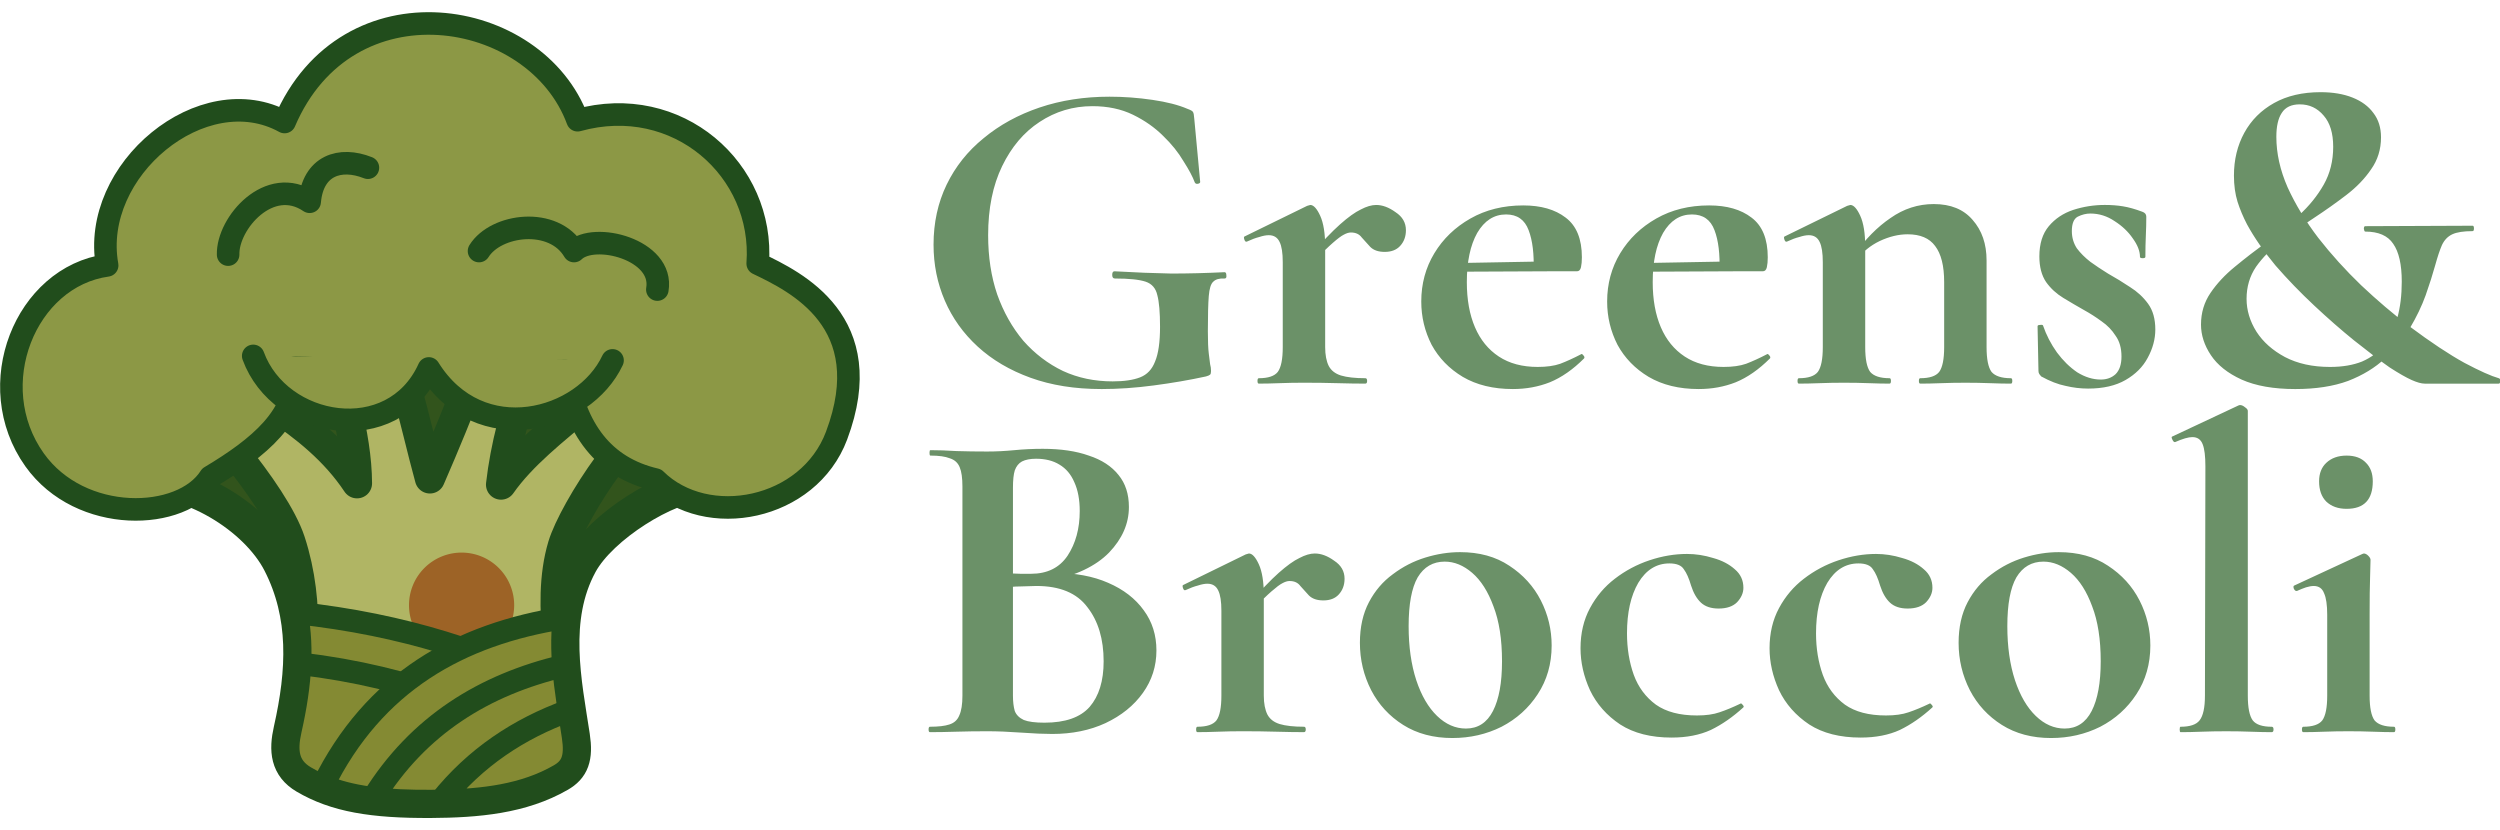
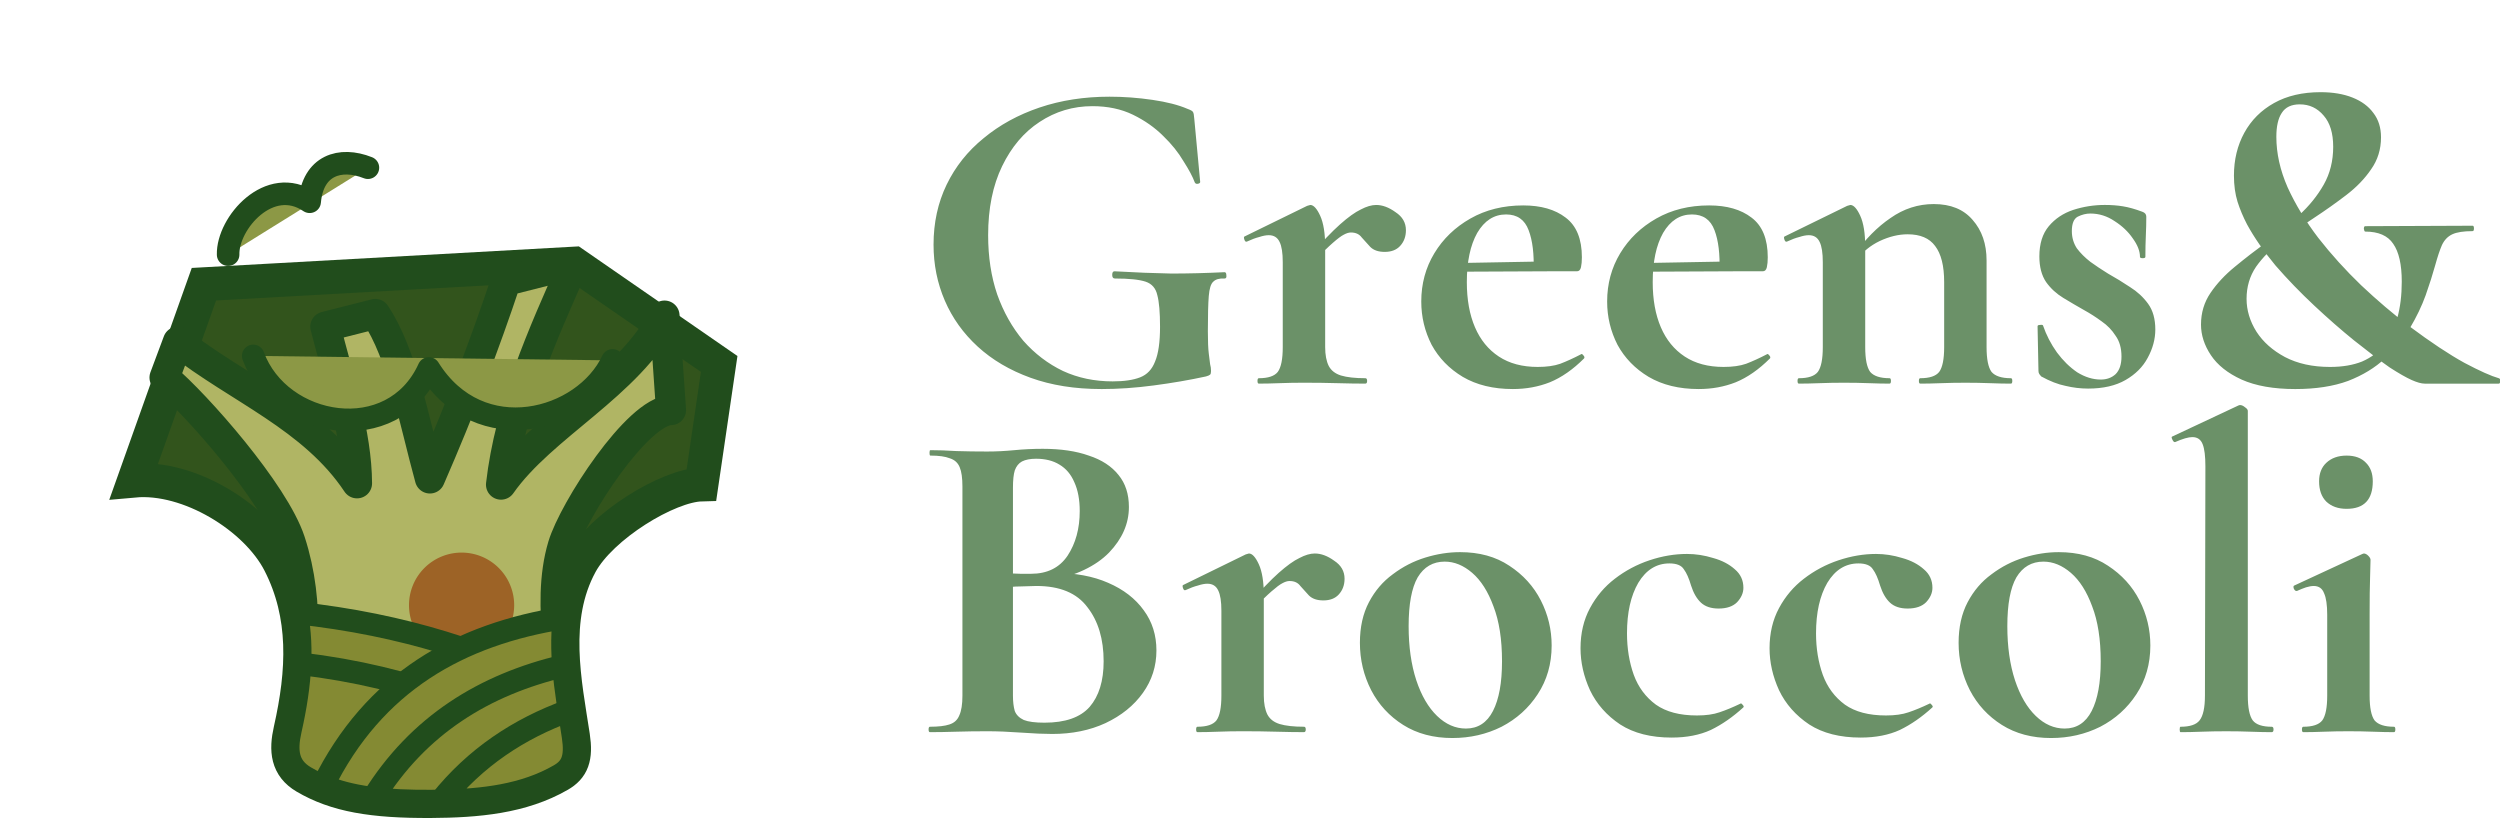
<svg xmlns="http://www.w3.org/2000/svg" xmlns:ns1="http://www.inkscape.org/namespaces/inkscape" xmlns:ns2="http://sodipodi.sourceforge.net/DTD/sodipodi-0.dtd" width="512" height="170" viewBox="0 0 135.467 44.979" version="1.1" id="svg1" xml:space="preserve" ns1:version="1.4 (86a8ad7, 2024-10-11)" ns2:docname="logo.svg">
  <ns2:namedview id="namedview1" pagecolor="#ffffff" bordercolor="#000000" borderopacity="0.25" ns1:showpageshadow="2" ns1:pageopacity="0.0" ns1:pagecheckerboard="0" ns1:deskcolor="#d1d1d1" ns1:document-units="px" ns1:zoom="0.74171935" ns1:cx="-483.33645" ns1:cy="336.3806" ns1:window-width="3440" ns1:window-height="1369" ns1:window-x="-8" ns1:window-y="-8" ns1:window-maximized="1" ns1:current-layer="layer1" />
  <defs id="defs1" />
  <g ns1:label="Layer 1" ns1:groupmode="layer" id="layer1">
    <g id="g14" transform="matrix(0.385,0,0,0.385,-18.18,-14.073)">
      <path style="fill:#32541c;fill-opacity:1;stroke:#214d1c;stroke-width:4.763;stroke-dasharray:none;stroke-opacity:1" d="m 66.087,104.196 c 7.698,-0.7 17.178,5.144 20.481,11.588 3.78,7.375 3.408,15.205 1.528,23.53 -0.654,2.894 -0.425,5.128 2.066,6.595 4.342,2.558 9.457,3.436 17.721,3.39 6.455,-0.036 12.753,-0.582 18.079,-3.657 1.772,-1.023 2.372,-2.423 1.908,-5.473 -1.151,-7.562 -3.123,-16.536 1.08,-24.254 2.905,-5.336 12.286,-11.051 17.002,-11.175 L 148.441,87.778 128.01,73.653 75.923,76.554 Z" id="path1" ns2:nodetypes="csssssssccccc" />
      <path style="fill:#b0b564;fill-opacity:1;stroke:#214d1c;stroke-width:4.233;stroke-linecap:round;stroke-linejoin:round;stroke-dasharray:none;stroke-opacity:1" d="m 70.375,89.693 c 4.418,3.714 15.463,16.18 17.707,23.065 2.898,8.889 1.895,18.232 0.014,26.557 -0.654,2.894 -0.425,5.128 2.066,6.595 4.342,2.558 9.457,3.436 17.721,3.39 6.455,-0.036 12.753,-0.582 18.079,-3.657 1.772,-1.023 2.372,-2.423 1.908,-5.473 -1.151,-7.562 -3.957,-18.355 -1.443,-26.777 1.518,-5.083 10.521,-18.997 15.236,-19.12 l -0.916,-13.305 c -5.089,9.835 -17.184,15.477 -23.012,23.795 1.234,-10.808 5.759,-20.958 10.274,-31.109 l -9.58,2.428 c -2.924,8.789 -6.432,18.016 -10.701,27.813 -2.254,-8.208 -3.869,-17.438 -7.68,-23.154 l -7.04,1.784 c 1.924,7.497 4.435,15.19 4.462,22.054 C 91.281,95.285 80.75,91.296 72.266,84.625 Z" id="path3" ns2:nodetypes="csssssssccccccccccc" />
      <path id="path9" style="opacity:1;fill:#9d6326;fill-opacity:1;stroke:none;stroke-width:3.933;stroke-linecap:round;stroke-linejoin:round" d="m 119.589,121.729 a 7.402,7.402 0 0 1 -7.402,7.402 7.402,7.402 0 0 1 -7.402,-7.402 7.402,7.402 0 0 1 7.402,-7.402 7.402,7.402 0 0 1 7.402,7.402 z" />
      <path id="path4" style="opacity:1;fill:#848a33;fill-opacity:1;stroke:#214d1c;stroke-width:3.175;stroke-linecap:round;stroke-linejoin:round;stroke-dasharray:none;stroke-opacity:1" d="m 88.973,122.819 c 0.996,5.273 0.417,10.767 -0.877,16.495 -0.654,2.894 -0.425,5.128 2.066,6.595 4.342,2.558 9.457,3.436 17.721,3.39 6.455,-0.036 12.753,-0.583 18.079,-3.658 1.772,-1.023 2.372,-2.423 1.908,-5.473 -0.306,-2.009 -0.663,-4.122 -0.953,-6.28 -10.992,-5.403 -22.573,-9.4 -37.943,-11.07 z" />
      <path id="path5" style="opacity:1;fill:#848a33;fill-opacity:1;stroke:#214d1c;stroke-width:3.175;stroke-linecap:round;stroke-linejoin:round;stroke-dasharray:none;stroke-opacity:1" d="m 89.441,129.959 c -0.129,3.048 -0.624,6.165 -1.345,9.355 -0.654,2.894 -0.425,5.128 2.066,6.595 4.342,2.558 9.457,3.436 17.721,3.39 6.455,-0.036 12.753,-0.583 18.079,-3.658 1.062,-0.613 1.695,-1.37 1.938,-2.529 -11.446,-6.401 -22.231,-11.205 -38.46,-13.155 z" />
      <path id="path6" style="opacity:1;fill:#848a33;fill-opacity:1;stroke:#214d1c;stroke-width:3.175;stroke-linecap:round;stroke-linejoin:round;stroke-dasharray:none;stroke-opacity:1" d="m 126.598,123.512 c -14.695,2.306 -26.751,9.031 -33.933,23.625 3.841,1.604 8.474,2.2 15.218,2.163 6.455,-0.036 12.753,-0.583 18.079,-3.658 1.772,-1.023 2.372,-2.423 1.908,-5.473 -0.788,-5.176 -1.958,-11.014 -1.272,-16.658 z" />
      <path id="path7" style="opacity:1;fill:#848a33;fill-opacity:1;stroke:#214d1c;stroke-width:3.175;stroke-linecap:round;stroke-linejoin:round;stroke-dasharray:none;stroke-opacity:1" d="m 126.524,130.274 c -11.11,2.646 -20.417,8.29 -26.819,18.635 2.36,0.29 5.041,0.409 8.179,0.391 6.455,-0.036 12.753,-0.583 18.079,-3.658 1.772,-1.023 2.372,-2.423 1.908,-5.473 -0.475,-3.12 -1.084,-6.482 -1.347,-9.896 z" />
      <path id="path8" style="opacity:1;fill:#848a33;fill-opacity:1;stroke:#214d1c;stroke-width:3.175;stroke-linecap:round;stroke-linejoin:round;stroke-dasharray:none;stroke-opacity:1" d="m 127.313,136.55 c -7.056,2.556 -13.201,6.616 -18.083,12.726 5.98,-0.109 11.778,-0.774 16.732,-3.634 1.772,-1.023 2.372,-2.423 1.908,-5.473 -0.177,-1.161 -0.367,-2.402 -0.557,-3.619 z" />
-       <path style="opacity:1;fill:#8c9845;fill-opacity:1;stroke:#214d1c;stroke-width:3.175;stroke-linecap:round;stroke-linejoin:round;stroke-dasharray:none;stroke-opacity:1" d="M 87.274,53.726 C 75.788,47.382 59.891,60.504 62.302,73.905 50.805,75.497 44.608,90.766 52.087,101.273 c 6.465,9.082 20.761,8.66 24.719,2.396 6.837,-4.095 12.464,-8.63 11.981,-15.386 l 18.035,0.757 20.053,-0.252 c 1.344,8.106 5.218,13.54 12.612,15.26 7.208,7.096 21.539,4.306 25.476,-6.18 6.012,-16.013 -5.724,-21.637 -11.098,-24.215 C 154.835,60.46 142.561,49.569 128.514,53.474 122.651,37.527 96.054,33.137 87.274,53.726 Z" id="path10" ns2:nodetypes="ccscccccsccc" />
      <path style="opacity:1;fill:#8c9845;fill-opacity:1;stroke:#214d1c;stroke-width:3.175;stroke-linecap:round;stroke-linejoin:round;stroke-dasharray:none;stroke-opacity:1" d="m 82.86,86.643 c 3.743,10.224 19.635,12.973 24.719,1.766 7.165,11.485 21.833,7.444 25.854,-1.135" id="path11" ns2:nodetypes="ccc" />
      <path style="opacity:1;fill:#8c9845;fill-opacity:1;stroke:#214d1c;stroke-width:3.175;stroke-linecap:round;stroke-linejoin:round;stroke-dasharray:none;stroke-opacity:1" d="m 99.003,60.158 c -3.906,-1.554 -7.752,-0.333 -8.198,4.792 -5.65,-3.826 -11.592,3.009 -11.477,7.441" id="path12" ns2:nodetypes="ccc" />
-       <path style="opacity:1;fill:#8c9845;fill-opacity:1;stroke:#214d1c;stroke-width:3.175;stroke-linecap:round;stroke-linejoin:round;stroke-dasharray:none;stroke-opacity:1" d="m 114.641,71.887 c 2.384,-3.814 10.505,-4.854 13.369,0 2.817,-2.746 12.696,-0.21 11.729,5.423" id="path13" ns2:nodetypes="ccc" />
    </g>
    <g id="g15" transform="matrix(0.385,0,0,0.385,-4.997,-16.568)" style="fill:#6b9168;fill-opacity:1">
-       <path d="m 167.993,97.789 c -3.725,0 -7.048,-0.529 -9.97,-1.587 -2.921,-1.058 -5.397,-2.519 -7.429,-4.381 -2.032,-1.863 -3.577,-4.022 -4.636,-6.477 -1.058,-2.455 -1.587,-5.08 -1.587,-7.874 0,-3.09 0.614,-5.905 1.841,-8.445 1.228,-2.54 2.963,-4.72 5.207,-6.54 2.244,-1.863 4.868,-3.302 7.874,-4.318 3.006,-1.016 6.287,-1.524 9.842,-1.524 1.99,0 4.001,0.148 6.033,0.445 2.032,0.296 3.683,0.72 4.953,1.27 0.466,0.169 0.72,0.318 0.762,0.445 0.085,0.085 0.148,0.423 0.191,1.016 l 0.826,8.826 c 0,0.127 -0.106,0.212 -0.318,0.254 -0.212,0.042 -0.36,-0.021 -0.445,-0.191 -0.296,-0.804 -0.826,-1.799 -1.587,-2.985 -0.72,-1.228 -1.672,-2.413 -2.857,-3.556 -1.185,-1.185 -2.603,-2.18 -4.255,-2.985 -1.651,-0.804 -3.556,-1.206 -5.715,-1.206 -2.709,0 -5.186,0.741 -7.429,2.223 -2.201,1.439 -3.958,3.514 -5.271,6.223 -1.312,2.709 -1.968,5.948 -1.968,9.716 0,3.048 0.423,5.821 1.27,8.319 0.889,2.498 2.117,4.678 3.683,6.54 1.609,1.82 3.471,3.239 5.588,4.255 2.117,0.974 4.445,1.46 6.985,1.46 1.609,0 2.9,-0.191 3.874,-0.572 0.974,-0.381 1.672,-1.122 2.095,-2.223 0.466,-1.101 0.699,-2.731 0.699,-4.889 0,-2.032 -0.127,-3.514 -0.381,-4.445 -0.212,-0.974 -0.762,-1.609 -1.651,-1.905 -0.889,-0.296 -2.328,-0.445 -4.318,-0.445 -0.254,0 -0.381,-0.169 -0.381,-0.508 0,-0.339 0.106,-0.508 0.318,-0.508 2.963,0.169 5.63,0.275 8.001,0.318 2.371,0 4.868,-0.064 7.493,-0.191 0.169,0 0.254,0.148 0.254,0.445 0.042,0.296 -0.042,0.445 -0.254,0.445 -0.72,-0.042 -1.249,0.106 -1.587,0.445 -0.339,0.296 -0.55,0.974 -0.635,2.032 -0.085,1.058 -0.127,2.709 -0.127,4.953 0,1.397 0.042,2.434 0.127,3.111 l 0.191,1.524 c 0.085,0.296 0.127,0.614 0.127,0.953 0,0.254 -0.042,0.423 -0.127,0.508 -0.085,0.085 -0.275,0.169 -0.572,0.254 -2.328,0.508 -4.784,0.931 -7.366,1.27 -2.54,0.339 -4.995,0.508 -7.366,0.508 z m 29.909,-17.971 -0.508,-0.826 c 1.651,-1.905 3.048,-3.365 4.191,-4.381 1.143,-1.016 2.117,-1.714 2.921,-2.095 0.804,-0.423 1.524,-0.635 2.159,-0.635 0.889,0 1.799,0.339 2.731,1.016 0.974,0.635 1.46,1.482 1.46,2.54 0,0.889 -0.275,1.63 -0.826,2.223 -0.508,0.55 -1.228,0.826 -2.159,0.826 -0.889,0 -1.566,-0.233 -2.032,-0.699 -0.423,-0.466 -0.826,-0.91 -1.206,-1.333 -0.339,-0.466 -0.847,-0.699 -1.524,-0.699 -0.296,0 -0.635,0.106 -1.016,0.318 -0.339,0.169 -0.847,0.55 -1.524,1.143 -0.635,0.55 -1.524,1.418 -2.667,2.603 z m -7.747,17.209 c -0.127,0 -0.191,-0.127 -0.191,-0.381 0,-0.254 0.064,-0.381 0.191,-0.381 1.312,0 2.201,-0.296 2.667,-0.889 0.466,-0.635 0.699,-1.799 0.699,-3.493 v -11.938 c 0,-1.312 -0.148,-2.265 -0.445,-2.857 -0.296,-0.635 -0.804,-0.953 -1.524,-0.953 -0.381,0 -0.826,0.085 -1.333,0.254 -0.508,0.127 -1.079,0.339 -1.714,0.635 -0.169,0.085 -0.296,0 -0.381,-0.254 -0.085,-0.254 -0.085,-0.402 0,-0.445 l 8.826,-4.318 c 0.254,-0.085 0.402,-0.127 0.445,-0.127 0.466,0 0.931,0.508 1.397,1.524 0.466,1.016 0.699,2.477 0.699,4.381 v 14.097 c 0,1.101 0.169,1.99 0.508,2.667 0.339,0.635 0.91,1.079 1.714,1.333 0.847,0.254 1.99,0.381 3.429,0.381 0.169,0 0.254,0.127 0.254,0.381 0,0.254 -0.085,0.381 -0.254,0.381 -1.143,0 -2.455,-0.021 -3.937,-0.064 -1.439,-0.042 -3.006,-0.064 -4.699,-0.064 -1.185,0 -2.328,0.021 -3.429,0.064 -1.101,0.042 -2.074,0.064 -2.921,0.064 z m 35.751,0.762 c -2.752,0 -5.101,-0.572 -7.048,-1.714 -1.905,-1.143 -3.365,-2.646 -4.381,-4.508 -0.974,-1.905 -1.46,-3.937 -1.46,-6.096 0,-2.498 0.614,-4.763 1.841,-6.795 1.228,-2.032 2.921,-3.662 5.08,-4.889 2.159,-1.228 4.636,-1.841 7.429,-1.841 2.498,0 4.487,0.572 5.969,1.714 1.524,1.143 2.286,3.006 2.286,5.588 0,0.55 -0.042,1.016 -0.127,1.397 -0.085,0.381 -0.275,0.572 -0.572,0.572 h -6.096 c 0.085,-2.413 -0.148,-4.339 -0.699,-5.779 -0.55,-1.482 -1.609,-2.223 -3.175,-2.223 -1.693,0 -3.048,0.868 -4.064,2.603 -0.974,1.736 -1.46,4.043 -1.46,6.921 0,2.455 0.381,4.572 1.143,6.35 0.762,1.778 1.884,3.154 3.365,4.128 1.482,0.974 3.302,1.46 5.461,1.46 1.27,0 2.328,-0.148 3.175,-0.445 0.889,-0.339 1.863,-0.783 2.921,-1.333 0.085,-0.085 0.191,-0.042 0.318,0.127 0.169,0.169 0.212,0.318 0.127,0.445 -1.566,1.566 -3.175,2.688 -4.826,3.365 -1.609,0.635 -3.344,0.953 -5.207,0.953 z m -8.7,-16.51 -0.064,-1.206 13.906,-0.254 v 1.397 z m 34.861,16.51 c -2.752,0 -5.101,-0.572 -7.048,-1.714 -1.905,-1.143 -3.365,-2.646 -4.381,-4.508 -0.974,-1.905 -1.46,-3.937 -1.46,-6.096 0,-2.498 0.614,-4.763 1.841,-6.795 1.228,-2.032 2.921,-3.662 5.08,-4.889 2.159,-1.228 4.636,-1.841 7.429,-1.841 2.498,0 4.487,0.572 5.969,1.714 1.524,1.143 2.286,3.006 2.286,5.588 0,0.55 -0.042,1.016 -0.127,1.397 -0.085,0.381 -0.275,0.572 -0.572,0.572 h -6.096 c 0.085,-2.413 -0.148,-4.339 -0.699,-5.779 -0.55,-1.482 -1.609,-2.223 -3.175,-2.223 -1.693,0 -3.048,0.868 -4.064,2.603 -0.974,1.736 -1.46,4.043 -1.46,6.921 0,2.455 0.381,4.572 1.143,6.35 0.762,1.778 1.884,3.154 3.365,4.128 1.482,0.974 3.302,1.46 5.461,1.46 1.27,0 2.328,-0.148 3.175,-0.445 0.889,-0.339 1.863,-0.783 2.921,-1.333 0.085,-0.085 0.191,-0.042 0.318,0.127 0.169,0.169 0.212,0.318 0.127,0.445 -1.566,1.566 -3.175,2.688 -4.826,3.365 -1.609,0.635 -3.344,0.953 -5.207,0.953 z m -8.7,-16.51 -0.064,-1.206 13.906,-0.254 v 1.397 z m 39.878,15.748 c -0.127,0 -0.191,-0.127 -0.191,-0.381 0,-0.254 0.064,-0.381 0.191,-0.381 1.312,0 2.201,-0.296 2.667,-0.889 0.466,-0.635 0.699,-1.799 0.699,-3.493 v -9.144 c 0,-2.286 -0.423,-3.979 -1.27,-5.08 -0.804,-1.101 -2.095,-1.651 -3.873,-1.651 -1.27,0 -2.582,0.318 -3.937,0.953 -1.312,0.635 -2.371,1.503 -3.175,2.603 l -0.318,-0.762 c 1.482,-2.117 3.154,-3.81 5.016,-5.08 1.863,-1.312 3.895,-1.968 6.096,-1.968 2.371,0 4.191,0.741 5.461,2.223 1.312,1.482 1.968,3.387 1.968,5.715 v 12.192 c 0,1.693 0.233,2.857 0.699,3.493 0.508,0.593 1.418,0.889 2.731,0.889 0.127,0 0.191,0.127 0.191,0.381 0,0.254 -0.064,0.381 -0.191,0.381 -0.847,0 -1.82,-0.021 -2.921,-0.064 -1.101,-0.042 -2.265,-0.064 -3.493,-0.064 -1.185,0 -2.328,0.021 -3.429,0.064 -1.101,0.042 -2.074,0.064 -2.921,0.064 z m -17.081,0 c -0.127,0 -0.191,-0.127 -0.191,-0.381 0,-0.254 0.064,-0.381 0.191,-0.381 1.312,0 2.201,-0.296 2.667,-0.889 0.466,-0.635 0.699,-1.799 0.699,-3.493 v -11.938 c 0,-1.312 -0.148,-2.265 -0.445,-2.857 -0.296,-0.635 -0.804,-0.953 -1.524,-0.953 -0.381,0 -0.826,0.085 -1.333,0.254 -0.508,0.127 -1.079,0.339 -1.714,0.635 -0.169,0.085 -0.296,0 -0.381,-0.254 -0.085,-0.254 -0.085,-0.402 0,-0.445 l 8.826,-4.318 c 0.254,-0.085 0.402,-0.127 0.445,-0.127 0.466,0 0.931,0.508 1.397,1.524 0.466,1.016 0.699,2.477 0.699,4.381 v 14.097 c 0,1.693 0.233,2.857 0.699,3.493 0.508,0.593 1.418,0.889 2.731,0.889 0.127,0 0.191,0.127 0.191,0.381 0,0.254 -0.064,0.381 -0.191,0.381 -0.847,0 -1.82,-0.021 -2.921,-0.064 -1.101,-0.042 -2.265,-0.064 -3.493,-0.064 -1.185,0 -2.328,0.021 -3.429,0.064 -1.101,0.042 -2.074,0.064 -2.921,0.064 z m 38.418,-21.463 c 0,0.889 0.233,1.693 0.699,2.413 0.508,0.677 1.143,1.312 1.905,1.905 0.762,0.55 1.587,1.101 2.477,1.651 1.058,0.593 2.095,1.228 3.111,1.905 1.016,0.635 1.863,1.418 2.54,2.349 0.677,0.931 1.016,2.138 1.016,3.619 0,1.355 -0.36,2.688 -1.079,4 -0.677,1.27 -1.714,2.307 -3.111,3.111 -1.397,0.804 -3.154,1.206 -5.271,1.206 -1.058,0 -2.117,-0.127 -3.175,-0.381 -1.058,-0.212 -2.201,-0.656 -3.429,-1.333 -0.085,-0.085 -0.169,-0.191 -0.254,-0.318 -0.085,-0.127 -0.127,-0.275 -0.127,-0.445 l -0.127,-6.287 c 0,-0.127 0.106,-0.191 0.318,-0.191 0.254,-0.042 0.402,-0.021 0.445,0.064 0.466,1.355 1.122,2.625 1.968,3.81 0.847,1.143 1.799,2.074 2.857,2.794 1.101,0.677 2.201,1.016 3.302,1.016 0.847,0 1.545,-0.254 2.095,-0.762 0.55,-0.55 0.826,-1.376 0.826,-2.477 0,-1.185 -0.275,-2.159 -0.826,-2.921 -0.508,-0.804 -1.164,-1.482 -1.968,-2.032 -0.804,-0.593 -1.63,-1.122 -2.477,-1.587 -0.974,-0.55 -1.947,-1.122 -2.921,-1.714 -0.974,-0.593 -1.778,-1.333 -2.413,-2.223 -0.635,-0.931 -0.953,-2.138 -0.953,-3.619 0,-1.778 0.445,-3.196 1.333,-4.255 0.889,-1.058 2.032,-1.82 3.429,-2.286 1.439,-0.466 2.921,-0.699 4.445,-0.699 0.931,0 1.778,0.064 2.54,0.191 0.804,0.127 1.714,0.381 2.731,0.762 0.381,0.127 0.572,0.36 0.572,0.699 0,0.847 -0.021,1.736 -0.064,2.667 -0.042,0.889 -0.064,1.884 -0.064,2.985 0,0.127 -0.127,0.191 -0.381,0.191 -0.254,0 -0.381,-0.064 -0.381,-0.191 0,-0.804 -0.339,-1.672 -1.016,-2.603 -0.635,-0.931 -1.482,-1.736 -2.54,-2.413 -1.058,-0.72 -2.201,-1.079 -3.429,-1.079 -0.593,0 -1.185,0.148 -1.778,0.445 -0.55,0.296 -0.826,0.974 -0.826,2.032 z m 18.178,13.145 c 0,-1.651 0.445,-3.133 1.333,-4.445 0.889,-1.312 2.032,-2.54 3.429,-3.683 1.439,-1.185 2.942,-2.349 4.508,-3.493 1.609,-1.185 3.111,-2.434 4.508,-3.747 1.439,-1.312 2.603,-2.752 3.493,-4.318 0.889,-1.566 1.333,-3.344 1.333,-5.334 0,-1.905 -0.445,-3.365 -1.333,-4.381 -0.889,-1.058 -2.011,-1.587 -3.365,-1.587 -1.185,0 -2.032,0.402 -2.54,1.206 -0.508,0.762 -0.762,1.884 -0.762,3.365 0,2.328 0.529,4.699 1.587,7.112 1.101,2.413 2.54,4.784 4.318,7.112 1.82,2.328 3.831,4.551 6.032,6.668 2.244,2.117 4.508,4.043 6.795,5.779 3.006,2.244 5.588,3.958 7.747,5.144 2.159,1.143 3.768,1.863 4.826,2.159 0.169,0.042 0.233,0.191 0.191,0.445 0,0.212 -0.064,0.318 -0.191,0.318 h -4.763 -5.652 c -0.466,0 -1.079,-0.169 -1.841,-0.508 -0.762,-0.339 -1.799,-0.931 -3.111,-1.778 -1.27,-0.889 -2.942,-2.159 -5.016,-3.81 -1.778,-1.439 -3.641,-3.069 -5.588,-4.889 -1.947,-1.82 -3.768,-3.704 -5.461,-5.652 -1.651,-1.99 -2.985,-3.916 -4,-5.779 -0.55,-1.058 -0.995,-2.117 -1.333,-3.175 -0.339,-1.101 -0.508,-2.328 -0.508,-3.683 0,-2.244 0.487,-4.255 1.46,-6.032 0.974,-1.778 2.371,-3.175 4.191,-4.191 1.82,-1.016 4,-1.524 6.54,-1.524 1.736,0 3.239,0.254 4.508,0.762 1.27,0.508 2.244,1.228 2.921,2.159 0.72,0.931 1.079,2.074 1.079,3.429 0,1.693 -0.466,3.196 -1.397,4.508 -0.889,1.312 -2.053,2.519 -3.493,3.619 -1.439,1.101 -2.963,2.18 -4.572,3.239 -1.609,1.058 -3.133,2.138 -4.572,3.239 -1.439,1.101 -2.625,2.307 -3.556,3.619 -0.889,1.312 -1.333,2.815 -1.333,4.508 0,1.609 0.466,3.154 1.397,4.636 0.931,1.439 2.265,2.625 4,3.556 1.778,0.931 3.895,1.397 6.35,1.397 1.736,0 3.239,-0.254 4.508,-0.762 1.27,-0.55 2.307,-1.333 3.111,-2.349 0.847,-1.016 1.46,-2.265 1.841,-3.747 0.423,-1.524 0.635,-3.239 0.635,-5.144 0,-2.413 -0.402,-4.191 -1.206,-5.334 -0.762,-1.143 -2.074,-1.714 -3.937,-1.714 -0.085,0 -0.148,-0.127 -0.191,-0.381 0,-0.254 0.064,-0.381 0.191,-0.381 l 15.113,-0.064 c 0.127,0 0.191,0.127 0.191,0.381 0,0.254 -0.064,0.381 -0.191,0.381 -1.27,0 -2.223,0.148 -2.857,0.445 -0.635,0.296 -1.122,0.804 -1.46,1.524 -0.296,0.677 -0.614,1.63 -0.953,2.857 -0.339,1.228 -0.783,2.625 -1.333,4.191 -0.55,1.524 -1.291,3.069 -2.223,4.636 -0.889,1.524 -2.053,2.942 -3.493,4.255 -1.397,1.312 -3.133,2.371 -5.207,3.175 -2.074,0.762 -4.551,1.143 -7.429,1.143 -3.048,0 -5.567,-0.445 -7.556,-1.333 -1.947,-0.889 -3.387,-2.032 -4.318,-3.429 -0.931,-1.397 -1.397,-2.836 -1.397,-4.318 z" id="logo-text" style="font-weight:bold;font-size:63.5px;font-family:'Cormorant Garamond';-inkscape-font-specification:'Cormorant Garamond Bold';fill:#6b9168;fill-opacity:1;stroke-width:4.233;stroke-linecap:round;stroke-linejoin:round" ns2:nodetypes="sssssscsssccccscccsscsscccsscscsssccccccssscssccsccscscscsccscccssscsscsccsccssssccssscssssccsssscsssccscsssscccccscccccsccsssscsssccscsssscccccscccccssscsscsccccscsscsssssssssscsscsccsccsssscssssssssccccsscssccsccccccscscccscsscsccscsssccscssscccsscscscccccccscssccscccssssscscssscsccscccscscccssscsccccscss" />
+       <path d="m 167.993,97.789 c -3.725,0 -7.048,-0.529 -9.97,-1.587 -2.921,-1.058 -5.397,-2.519 -7.429,-4.381 -2.032,-1.863 -3.577,-4.022 -4.636,-6.477 -1.058,-2.455 -1.587,-5.08 -1.587,-7.874 0,-3.09 0.614,-5.905 1.841,-8.445 1.228,-2.54 2.963,-4.72 5.207,-6.54 2.244,-1.863 4.868,-3.302 7.874,-4.318 3.006,-1.016 6.287,-1.524 9.842,-1.524 1.99,0 4.001,0.148 6.033,0.445 2.032,0.296 3.683,0.72 4.953,1.27 0.466,0.169 0.72,0.318 0.762,0.445 0.085,0.085 0.148,0.423 0.191,1.016 l 0.826,8.826 c 0,0.127 -0.106,0.212 -0.318,0.254 -0.212,0.042 -0.36,-0.021 -0.445,-0.191 -0.296,-0.804 -0.826,-1.799 -1.587,-2.985 -0.72,-1.228 -1.672,-2.413 -2.857,-3.556 -1.185,-1.185 -2.603,-2.18 -4.255,-2.985 -1.651,-0.804 -3.556,-1.206 -5.715,-1.206 -2.709,0 -5.186,0.741 -7.429,2.223 -2.201,1.439 -3.958,3.514 -5.271,6.223 -1.312,2.709 -1.968,5.948 -1.968,9.716 0,3.048 0.423,5.821 1.27,8.319 0.889,2.498 2.117,4.678 3.683,6.54 1.609,1.82 3.471,3.239 5.588,4.255 2.117,0.974 4.445,1.46 6.985,1.46 1.609,0 2.9,-0.191 3.874,-0.572 0.974,-0.381 1.672,-1.122 2.095,-2.223 0.466,-1.101 0.699,-2.731 0.699,-4.889 0,-2.032 -0.127,-3.514 -0.381,-4.445 -0.212,-0.974 -0.762,-1.609 -1.651,-1.905 -0.889,-0.296 -2.328,-0.445 -4.318,-0.445 -0.254,0 -0.381,-0.169 -0.381,-0.508 0,-0.339 0.106,-0.508 0.318,-0.508 2.963,0.169 5.63,0.275 8.001,0.318 2.371,0 4.868,-0.064 7.493,-0.191 0.169,0 0.254,0.148 0.254,0.445 0.042,0.296 -0.042,0.445 -0.254,0.445 -0.72,-0.042 -1.249,0.106 -1.587,0.445 -0.339,0.296 -0.55,0.974 -0.635,2.032 -0.085,1.058 -0.127,2.709 -0.127,4.953 0,1.397 0.042,2.434 0.127,3.111 l 0.191,1.524 c 0.085,0.296 0.127,0.614 0.127,0.953 0,0.254 -0.042,0.423 -0.127,0.508 -0.085,0.085 -0.275,0.169 -0.572,0.254 -2.328,0.508 -4.784,0.931 -7.366,1.27 -2.54,0.339 -4.995,0.508 -7.366,0.508 z m 29.909,-17.971 -0.508,-0.826 c 1.651,-1.905 3.048,-3.365 4.191,-4.381 1.143,-1.016 2.117,-1.714 2.921,-2.095 0.804,-0.423 1.524,-0.635 2.159,-0.635 0.889,0 1.799,0.339 2.731,1.016 0.974,0.635 1.46,1.482 1.46,2.54 0,0.889 -0.275,1.63 -0.826,2.223 -0.508,0.55 -1.228,0.826 -2.159,0.826 -0.889,0 -1.566,-0.233 -2.032,-0.699 -0.423,-0.466 -0.826,-0.91 -1.206,-1.333 -0.339,-0.466 -0.847,-0.699 -1.524,-0.699 -0.296,0 -0.635,0.106 -1.016,0.318 -0.339,0.169 -0.847,0.55 -1.524,1.143 -0.635,0.55 -1.524,1.418 -2.667,2.603 z m -7.747,17.209 c -0.127,0 -0.191,-0.127 -0.191,-0.381 0,-0.254 0.064,-0.381 0.191,-0.381 1.312,0 2.201,-0.296 2.667,-0.889 0.466,-0.635 0.699,-1.799 0.699,-3.493 v -11.938 c 0,-1.312 -0.148,-2.265 -0.445,-2.857 -0.296,-0.635 -0.804,-0.953 -1.524,-0.953 -0.381,0 -0.826,0.085 -1.333,0.254 -0.508,0.127 -1.079,0.339 -1.714,0.635 -0.169,0.085 -0.296,0 -0.381,-0.254 -0.085,-0.254 -0.085,-0.402 0,-0.445 l 8.826,-4.318 c 0.254,-0.085 0.402,-0.127 0.445,-0.127 0.466,0 0.931,0.508 1.397,1.524 0.466,1.016 0.699,2.477 0.699,4.381 v 14.097 c 0,1.101 0.169,1.99 0.508,2.667 0.339,0.635 0.91,1.079 1.714,1.333 0.847,0.254 1.99,0.381 3.429,0.381 0.169,0 0.254,0.127 0.254,0.381 0,0.254 -0.085,0.381 -0.254,0.381 -1.143,0 -2.455,-0.021 -3.937,-0.064 -1.439,-0.042 -3.006,-0.064 -4.699,-0.064 -1.185,0 -2.328,0.021 -3.429,0.064 -1.101,0.042 -2.074,0.064 -2.921,0.064 z m 35.751,0.762 c -2.752,0 -5.101,-0.572 -7.048,-1.714 -1.905,-1.143 -3.365,-2.646 -4.381,-4.508 -0.974,-1.905 -1.46,-3.937 -1.46,-6.096 0,-2.498 0.614,-4.763 1.841,-6.795 1.228,-2.032 2.921,-3.662 5.08,-4.889 2.159,-1.228 4.636,-1.841 7.429,-1.841 2.498,0 4.487,0.572 5.969,1.714 1.524,1.143 2.286,3.006 2.286,5.588 0,0.55 -0.042,1.016 -0.127,1.397 -0.085,0.381 -0.275,0.572 -0.572,0.572 h -6.096 c 0.085,-2.413 -0.148,-4.339 -0.699,-5.779 -0.55,-1.482 -1.609,-2.223 -3.175,-2.223 -1.693,0 -3.048,0.868 -4.064,2.603 -0.974,1.736 -1.46,4.043 -1.46,6.921 0,2.455 0.381,4.572 1.143,6.35 0.762,1.778 1.884,3.154 3.365,4.128 1.482,0.974 3.302,1.46 5.461,1.46 1.27,0 2.328,-0.148 3.175,-0.445 0.889,-0.339 1.863,-0.783 2.921,-1.333 0.085,-0.085 0.191,-0.042 0.318,0.127 0.169,0.169 0.212,0.318 0.127,0.445 -1.566,1.566 -3.175,2.688 -4.826,3.365 -1.609,0.635 -3.344,0.953 -5.207,0.953 m -8.7,-16.51 -0.064,-1.206 13.906,-0.254 v 1.397 z m 34.861,16.51 c -2.752,0 -5.101,-0.572 -7.048,-1.714 -1.905,-1.143 -3.365,-2.646 -4.381,-4.508 -0.974,-1.905 -1.46,-3.937 -1.46,-6.096 0,-2.498 0.614,-4.763 1.841,-6.795 1.228,-2.032 2.921,-3.662 5.08,-4.889 2.159,-1.228 4.636,-1.841 7.429,-1.841 2.498,0 4.487,0.572 5.969,1.714 1.524,1.143 2.286,3.006 2.286,5.588 0,0.55 -0.042,1.016 -0.127,1.397 -0.085,0.381 -0.275,0.572 -0.572,0.572 h -6.096 c 0.085,-2.413 -0.148,-4.339 -0.699,-5.779 -0.55,-1.482 -1.609,-2.223 -3.175,-2.223 -1.693,0 -3.048,0.868 -4.064,2.603 -0.974,1.736 -1.46,4.043 -1.46,6.921 0,2.455 0.381,4.572 1.143,6.35 0.762,1.778 1.884,3.154 3.365,4.128 1.482,0.974 3.302,1.46 5.461,1.46 1.27,0 2.328,-0.148 3.175,-0.445 0.889,-0.339 1.863,-0.783 2.921,-1.333 0.085,-0.085 0.191,-0.042 0.318,0.127 0.169,0.169 0.212,0.318 0.127,0.445 -1.566,1.566 -3.175,2.688 -4.826,3.365 -1.609,0.635 -3.344,0.953 -5.207,0.953 z m -8.7,-16.51 -0.064,-1.206 13.906,-0.254 v 1.397 z m 39.878,15.748 c -0.127,0 -0.191,-0.127 -0.191,-0.381 0,-0.254 0.064,-0.381 0.191,-0.381 1.312,0 2.201,-0.296 2.667,-0.889 0.466,-0.635 0.699,-1.799 0.699,-3.493 v -9.144 c 0,-2.286 -0.423,-3.979 -1.27,-5.08 -0.804,-1.101 -2.095,-1.651 -3.873,-1.651 -1.27,0 -2.582,0.318 -3.937,0.953 -1.312,0.635 -2.371,1.503 -3.175,2.603 l -0.318,-0.762 c 1.482,-2.117 3.154,-3.81 5.016,-5.08 1.863,-1.312 3.895,-1.968 6.096,-1.968 2.371,0 4.191,0.741 5.461,2.223 1.312,1.482 1.968,3.387 1.968,5.715 v 12.192 c 0,1.693 0.233,2.857 0.699,3.493 0.508,0.593 1.418,0.889 2.731,0.889 0.127,0 0.191,0.127 0.191,0.381 0,0.254 -0.064,0.381 -0.191,0.381 -0.847,0 -1.82,-0.021 -2.921,-0.064 -1.101,-0.042 -2.265,-0.064 -3.493,-0.064 -1.185,0 -2.328,0.021 -3.429,0.064 -1.101,0.042 -2.074,0.064 -2.921,0.064 z m -17.081,0 c -0.127,0 -0.191,-0.127 -0.191,-0.381 0,-0.254 0.064,-0.381 0.191,-0.381 1.312,0 2.201,-0.296 2.667,-0.889 0.466,-0.635 0.699,-1.799 0.699,-3.493 v -11.938 c 0,-1.312 -0.148,-2.265 -0.445,-2.857 -0.296,-0.635 -0.804,-0.953 -1.524,-0.953 -0.381,0 -0.826,0.085 -1.333,0.254 -0.508,0.127 -1.079,0.339 -1.714,0.635 -0.169,0.085 -0.296,0 -0.381,-0.254 -0.085,-0.254 -0.085,-0.402 0,-0.445 l 8.826,-4.318 c 0.254,-0.085 0.402,-0.127 0.445,-0.127 0.466,0 0.931,0.508 1.397,1.524 0.466,1.016 0.699,2.477 0.699,4.381 v 14.097 c 0,1.693 0.233,2.857 0.699,3.493 0.508,0.593 1.418,0.889 2.731,0.889 0.127,0 0.191,0.127 0.191,0.381 0,0.254 -0.064,0.381 -0.191,0.381 -0.847,0 -1.82,-0.021 -2.921,-0.064 -1.101,-0.042 -2.265,-0.064 -3.493,-0.064 -1.185,0 -2.328,0.021 -3.429,0.064 -1.101,0.042 -2.074,0.064 -2.921,0.064 z m 38.418,-21.463 c 0,0.889 0.233,1.693 0.699,2.413 0.508,0.677 1.143,1.312 1.905,1.905 0.762,0.55 1.587,1.101 2.477,1.651 1.058,0.593 2.095,1.228 3.111,1.905 1.016,0.635 1.863,1.418 2.54,2.349 0.677,0.931 1.016,2.138 1.016,3.619 0,1.355 -0.36,2.688 -1.079,4 -0.677,1.27 -1.714,2.307 -3.111,3.111 -1.397,0.804 -3.154,1.206 -5.271,1.206 -1.058,0 -2.117,-0.127 -3.175,-0.381 -1.058,-0.212 -2.201,-0.656 -3.429,-1.333 -0.085,-0.085 -0.169,-0.191 -0.254,-0.318 -0.085,-0.127 -0.127,-0.275 -0.127,-0.445 l -0.127,-6.287 c 0,-0.127 0.106,-0.191 0.318,-0.191 0.254,-0.042 0.402,-0.021 0.445,0.064 0.466,1.355 1.122,2.625 1.968,3.81 0.847,1.143 1.799,2.074 2.857,2.794 1.101,0.677 2.201,1.016 3.302,1.016 0.847,0 1.545,-0.254 2.095,-0.762 0.55,-0.55 0.826,-1.376 0.826,-2.477 0,-1.185 -0.275,-2.159 -0.826,-2.921 -0.508,-0.804 -1.164,-1.482 -1.968,-2.032 -0.804,-0.593 -1.63,-1.122 -2.477,-1.587 -0.974,-0.55 -1.947,-1.122 -2.921,-1.714 -0.974,-0.593 -1.778,-1.333 -2.413,-2.223 -0.635,-0.931 -0.953,-2.138 -0.953,-3.619 0,-1.778 0.445,-3.196 1.333,-4.255 0.889,-1.058 2.032,-1.82 3.429,-2.286 1.439,-0.466 2.921,-0.699 4.445,-0.699 0.931,0 1.778,0.064 2.54,0.191 0.804,0.127 1.714,0.381 2.731,0.762 0.381,0.127 0.572,0.36 0.572,0.699 0,0.847 -0.021,1.736 -0.064,2.667 -0.042,0.889 -0.064,1.884 -0.064,2.985 0,0.127 -0.127,0.191 -0.381,0.191 -0.254,0 -0.381,-0.064 -0.381,-0.191 0,-0.804 -0.339,-1.672 -1.016,-2.603 -0.635,-0.931 -1.482,-1.736 -2.54,-2.413 -1.058,-0.72 -2.201,-1.079 -3.429,-1.079 -0.593,0 -1.185,0.148 -1.778,0.445 -0.55,0.296 -0.826,0.974 -0.826,2.032 z m 18.178,13.145 c 0,-1.651 0.445,-3.133 1.333,-4.445 0.889,-1.312 2.032,-2.54 3.429,-3.683 1.439,-1.185 2.942,-2.349 4.508,-3.493 1.609,-1.185 3.111,-2.434 4.508,-3.747 1.439,-1.312 2.603,-2.752 3.493,-4.318 0.889,-1.566 1.333,-3.344 1.333,-5.334 0,-1.905 -0.445,-3.365 -1.333,-4.381 -0.889,-1.058 -2.011,-1.587 -3.365,-1.587 -1.185,0 -2.032,0.402 -2.54,1.206 -0.508,0.762 -0.762,1.884 -0.762,3.365 0,2.328 0.529,4.699 1.587,7.112 1.101,2.413 2.54,4.784 4.318,7.112 1.82,2.328 3.831,4.551 6.032,6.668 2.244,2.117 4.508,4.043 6.795,5.779 3.006,2.244 5.588,3.958 7.747,5.144 2.159,1.143 3.768,1.863 4.826,2.159 0.169,0.042 0.233,0.191 0.191,0.445 0,0.212 -0.064,0.318 -0.191,0.318 h -4.763 -5.652 c -0.466,0 -1.079,-0.169 -1.841,-0.508 -0.762,-0.339 -1.799,-0.931 -3.111,-1.778 -1.27,-0.889 -2.942,-2.159 -5.016,-3.81 -1.778,-1.439 -3.641,-3.069 -5.588,-4.889 -1.947,-1.82 -3.768,-3.704 -5.461,-5.652 -1.651,-1.99 -2.985,-3.916 -4,-5.779 -0.55,-1.058 -0.995,-2.117 -1.333,-3.175 -0.339,-1.101 -0.508,-2.328 -0.508,-3.683 0,-2.244 0.487,-4.255 1.46,-6.032 0.974,-1.778 2.371,-3.175 4.191,-4.191 1.82,-1.016 4,-1.524 6.54,-1.524 1.736,0 3.239,0.254 4.508,0.762 1.27,0.508 2.244,1.228 2.921,2.159 0.72,0.931 1.079,2.074 1.079,3.429 0,1.693 -0.466,3.196 -1.397,4.508 -0.889,1.312 -2.053,2.519 -3.493,3.619 -1.439,1.101 -2.963,2.18 -4.572,3.239 -1.609,1.058 -3.133,2.138 -4.572,3.239 -1.439,1.101 -2.625,2.307 -3.556,3.619 -0.889,1.312 -1.333,2.815 -1.333,4.508 0,1.609 0.466,3.154 1.397,4.636 0.931,1.439 2.265,2.625 4,3.556 1.778,0.931 3.895,1.397 6.35,1.397 1.736,0 3.239,-0.254 4.508,-0.762 1.27,-0.55 2.307,-1.333 3.111,-2.349 0.847,-1.016 1.46,-2.265 1.841,-3.747 0.423,-1.524 0.635,-3.239 0.635,-5.144 0,-2.413 -0.402,-4.191 -1.206,-5.334 -0.762,-1.143 -2.074,-1.714 -3.937,-1.714 -0.085,0 -0.148,-0.127 -0.191,-0.381 0,-0.254 0.064,-0.381 0.191,-0.381 l 15.113,-0.064 c 0.127,0 0.191,0.127 0.191,0.381 0,0.254 -0.064,0.381 -0.191,0.381 -1.27,0 -2.223,0.148 -2.857,0.445 -0.635,0.296 -1.122,0.804 -1.46,1.524 -0.296,0.677 -0.614,1.63 -0.953,2.857 -0.339,1.228 -0.783,2.625 -1.333,4.191 -0.55,1.524 -1.291,3.069 -2.223,4.636 -0.889,1.524 -2.053,2.942 -3.493,4.255 -1.397,1.312 -3.133,2.371 -5.207,3.175 -2.074,0.762 -4.551,1.143 -7.429,1.143 -3.048,0 -5.567,-0.445 -7.556,-1.333 -1.947,-0.889 -3.387,-2.032 -4.318,-3.429 -0.931,-1.397 -1.397,-2.836 -1.397,-4.318 z" id="logo-text" style="font-weight:bold;font-size:63.5px;font-family:'Cormorant Garamond';-inkscape-font-specification:'Cormorant Garamond Bold';fill:#6b9168;fill-opacity:1;stroke-width:4.233;stroke-linecap:round;stroke-linejoin:round" ns2:nodetypes="sssssscsssccccscccsscsscccsscscsssccccccssscssccsccscscscsccscccssscsscsccsccssssccssscssssccsssscsssccscsssscccccscccccsccsssscsssccscsssscccccscccccssscsscsccccscsscsssssssssscsscsccsccsssscssssssssccccsscssccsccccccscscccscsscsccscsssccscssscccsscscscccccccscssccscccssssscscssscsccscccscscccssscsccccscss" />
      <path d="m 160.691,124.808 0.699,-1.143 q 4.381,0 7.556,1.397 3.239,1.397 5.017,3.873 1.778,2.413 1.778,5.652 0,3.302 -1.905,5.969 -1.905,2.667 -5.271,4.255 -3.302,1.524 -7.493,1.524 -1.714,0 -4.381,-0.191 -2.603,-0.191 -4.763,-0.191 -2.286,0 -4.381,0.064 -2.032,0.064 -3.683,0.064 -0.191,0 -0.191,-0.381 0,-0.381 0.191,-0.381 1.778,0 2.731,-0.318 1.016,-0.318 1.397,-1.27 0.445,-0.953 0.445,-2.794 v -29.401 q 0,-1.841 -0.381,-2.731 -0.381,-0.953 -1.397,-1.27 -0.953,-0.381 -2.731,-0.381 -0.127,0 -0.127,-0.381 0,-0.381 0.127,-0.381 1.651,0 3.683,0.127 2.032,0.064 4.318,0.064 1.841,0 3.81,-0.191 1.968,-0.191 4,-0.191 3.81,0 6.477,0.953 2.731,0.889 4.191,2.731 1.46,1.778 1.46,4.508 0,3.493 -2.794,6.413 -2.794,2.857 -8.382,4 z m -1.905,-17.209 q -1.206,0 -1.968,0.381 -0.699,0.381 -1.016,1.27 -0.254,0.826 -0.254,2.413 v 12.446 l -2.349,-0.445 q 2.095,0.064 3.429,0.127 1.333,0 1.46,0 3.429,0 5.144,-2.54 1.714,-2.603 1.714,-6.287 0,-2.413 -0.762,-4.064 -0.699,-1.651 -2.095,-2.477 -1.333,-0.826 -3.302,-0.826 z m 1.206,37.148 q 4.381,0 6.35,-2.223 1.968,-2.286 1.968,-6.413 0,-4.699 -2.286,-7.62 -2.223,-2.985 -7.176,-2.985 -0.635,0 -2.159,0.064 -1.524,0 -3.239,0.318 l 2.095,-0.762 v 15.812 q 0,1.27 0.254,2.159 0.318,0.826 1.27,1.27 0.953,0.381 2.921,0.381 z m 29.273,-15.875 -0.508,-0.826 q 2.477,-2.857 4.191,-4.381 1.714,-1.524 2.921,-2.095 1.206,-0.635 2.159,-0.635 1.333,0 2.731,1.016 1.46,0.953 1.46,2.54 0,1.333 -0.826,2.223 -0.762,0.826 -2.159,0.826 -1.333,0 -2.032,-0.699 -0.635,-0.699 -1.206,-1.333 -0.508,-0.699 -1.524,-0.699 -0.445,0 -1.016,0.318 -0.508,0.254 -1.524,1.143 -0.953,0.826 -2.667,2.603 z m -7.747,17.209 q -0.191,0 -0.191,-0.381 0,-0.381 0.191,-0.381 1.968,0 2.667,-0.889 0.699,-0.953 0.699,-3.493 v -11.938 q 0,-1.968 -0.445,-2.857 -0.445,-0.953 -1.524,-0.953 -0.572,0 -1.333,0.254 -0.762,0.191 -1.714,0.635 -0.254,0.127 -0.381,-0.254 -0.127,-0.381 0,-0.445 l 8.826,-4.318 q 0.381,-0.127 0.445,-0.127 0.699,0 1.397,1.524 0.699,1.524 0.699,4.381 v 14.097 q 0,1.651 0.508,2.667 0.508,0.953 1.714,1.333 1.27,0.381 3.429,0.381 0.254,0 0.254,0.381 0,0.381 -0.254,0.381 -1.714,0 -3.937,-0.064 -2.159,-0.064 -4.699,-0.064 -1.778,0 -3.429,0.064 -1.651,0.064 -2.921,0.064 z m 35.878,0.826 q -4,0 -6.921,-1.841 -2.921,-1.841 -4.508,-4.889 -1.587,-3.111 -1.587,-6.668 0,-3.302 1.27,-5.715 1.27,-2.413 3.365,-3.937 2.095,-1.587 4.572,-2.349 2.477,-0.762 4.889,-0.762 4.064,0 6.921,1.905 2.921,1.905 4.445,4.889 1.524,2.985 1.524,6.35 0,3.873 -1.968,6.858 -1.905,2.921 -5.08,4.572 -3.175,1.587 -6.921,1.587 z m 1.905,-1.333 q 2.54,0 3.81,-2.477 1.27,-2.477 1.27,-6.985 0,-4.636 -1.206,-7.747 -1.143,-3.111 -2.985,-4.699 -1.841,-1.587 -3.873,-1.587 -2.477,0 -3.81,2.223 -1.27,2.223 -1.27,6.858 0,4.318 1.079,7.62 1.079,3.239 2.921,5.016 1.841,1.778 4.064,1.778 z m 28.956,1.27 q -4.381,0 -7.239,-1.841 -2.857,-1.905 -4.255,-4.826 -1.333,-2.921 -1.333,-5.905 0,-3.175 1.333,-5.652 1.333,-2.477 3.493,-4.128 2.223,-1.714 4.889,-2.603 2.667,-0.889 5.271,-0.889 1.841,0 3.683,0.572 1.841,0.508 3.048,1.587 1.206,1.016 1.206,2.603 0,1.079 -0.889,2.032 -0.889,0.889 -2.603,0.889 -1.587,0 -2.477,-0.826 -0.889,-0.826 -1.397,-2.413 -0.445,-1.524 -1.016,-2.286 -0.508,-0.826 -2.032,-0.826 -2.731,0 -4.381,2.731 -1.587,2.731 -1.587,7.112 0,3.175 0.953,5.842 0.953,2.603 3.111,4.191 2.159,1.524 5.779,1.524 1.905,0 3.175,-0.445 1.333,-0.445 2.921,-1.206 0.127,-0.127 0.318,0.127 0.254,0.254 0.127,0.381 -2.223,2.032 -4.572,3.175 -2.349,1.079 -5.524,1.079 z m 26.606,0 q -4.381,0 -7.239,-1.841 -2.857,-1.905 -4.255,-4.826 -1.333,-2.921 -1.333,-5.905 0,-3.175 1.333,-5.652 1.333,-2.477 3.493,-4.128 2.223,-1.714 4.889,-2.603 2.667,-0.889 5.271,-0.889 1.841,0 3.683,0.572 1.841,0.508 3.048,1.587 1.206,1.016 1.206,2.603 0,1.079 -0.889,2.032 -0.889,0.889 -2.603,0.889 -1.587,0 -2.477,-0.826 -0.889,-0.826 -1.397,-2.413 -0.445,-1.524 -1.016,-2.286 -0.508,-0.826 -2.032,-0.826 -2.731,0 -4.381,2.731 -1.587,2.731 -1.587,7.112 0,3.175 0.953,5.842 0.953,2.603 3.111,4.191 2.159,1.524 5.779,1.524 1.905,0 3.175,-0.445 1.333,-0.445 2.921,-1.206 0.127,-0.127 0.318,0.127 0.254,0.254 0.127,0.381 -2.223,2.032 -4.572,3.175 -2.349,1.079 -5.524,1.079 z m 26.797,0.064 q -4,0 -6.921,-1.841 -2.921,-1.841 -4.508,-4.889 -1.587,-3.111 -1.587,-6.668 0,-3.302 1.27,-5.715 1.27,-2.413 3.365,-3.937 2.095,-1.587 4.572,-2.349 2.477,-0.762 4.889,-0.762 4.064,0 6.921,1.905 2.921,1.905 4.445,4.889 1.524,2.985 1.524,6.35 0,3.873 -1.968,6.858 -1.905,2.921 -5.08,4.572 -3.175,1.587 -6.921,1.587 z m 1.905,-1.333 q 2.54,0 3.81,-2.477 1.27,-2.477 1.27,-6.985 0,-4.636 -1.206,-7.747 -1.143,-3.111 -2.985,-4.699 -1.841,-1.587 -3.873,-1.587 -2.477,0 -3.81,2.223 -1.27,2.223 -1.27,6.858 0,4.318 1.079,7.62 1.079,3.239 2.921,5.016 1.841,1.778 4.064,1.778 z m 16.32,0.508 q -0.127,0 -0.127,-0.381 0,-0.381 0.127,-0.381 1.968,0 2.667,-0.889 0.762,-0.953 0.762,-3.493 l 0.064,-32.258 q 0,-2.159 -0.381,-3.111 -0.381,-1.016 -1.46,-1.016 -0.826,0 -2.413,0.699 -0.191,0.064 -0.381,-0.318 -0.191,-0.381 -0.064,-0.445 l 9.335,-4.381 q 0.127,-0.064 0.254,-0.064 0.318,0 0.699,0.318 0.381,0.254 0.381,0.508 v 40.069 q 0,2.54 0.699,3.493 0.699,0.889 2.667,0.889 0.254,0 0.254,0.381 0,0.381 -0.254,0.381 -1.206,0 -2.921,-0.064 -1.651,-0.064 -3.493,-0.064 -1.841,0 -3.493,0.064 -1.651,0.064 -2.921,0.064 z m 17.272,0 q -0.191,0 -0.191,-0.381 0,-0.381 0.191,-0.381 1.968,0 2.667,-0.889 0.699,-0.953 0.699,-3.493 v -11.367 q 0,-2.095 -0.445,-3.048 -0.381,-1.016 -1.46,-1.016 -0.445,0 -1.079,0.191 -0.572,0.191 -1.27,0.508 -0.254,0.064 -0.445,-0.318 -0.127,-0.381 0.064,-0.445 l 9.588,-4.445 q 0.127,-0.064 0.191,-0.064 0.318,0 0.635,0.318 0.318,0.318 0.318,0.572 0,0.762 -0.064,2.54 -0.064,1.778 -0.064,5.08 v 11.493 q 0,2.54 0.699,3.493 0.762,0.889 2.731,0.889 0.191,0 0.191,0.381 0,0.381 -0.191,0.381 -1.27,0 -2.921,-0.064 -1.651,-0.064 -3.493,-0.064 -1.778,0 -3.429,0.064 -1.651,0.064 -2.921,0.064 z m 6.096,-31.433 q -1.778,0 -2.857,-1.016 -1.016,-1.016 -1.016,-2.857 0,-1.651 1.016,-2.603 1.079,-1.016 2.857,-1.016 1.778,0 2.731,1.016 0.953,0.953 0.953,2.603 0,3.873 -3.683,3.873 z" id="path14" style="font-weight:bold;font-size:63.5px;font-family:'Cormorant Garamond';-inkscape-font-specification:'Cormorant Garamond Bold';fill:#6b9168;fill-opacity:1;stroke-width:4.233;stroke-linecap:round;stroke-linejoin:round" />
    </g>
  </g>
</svg>